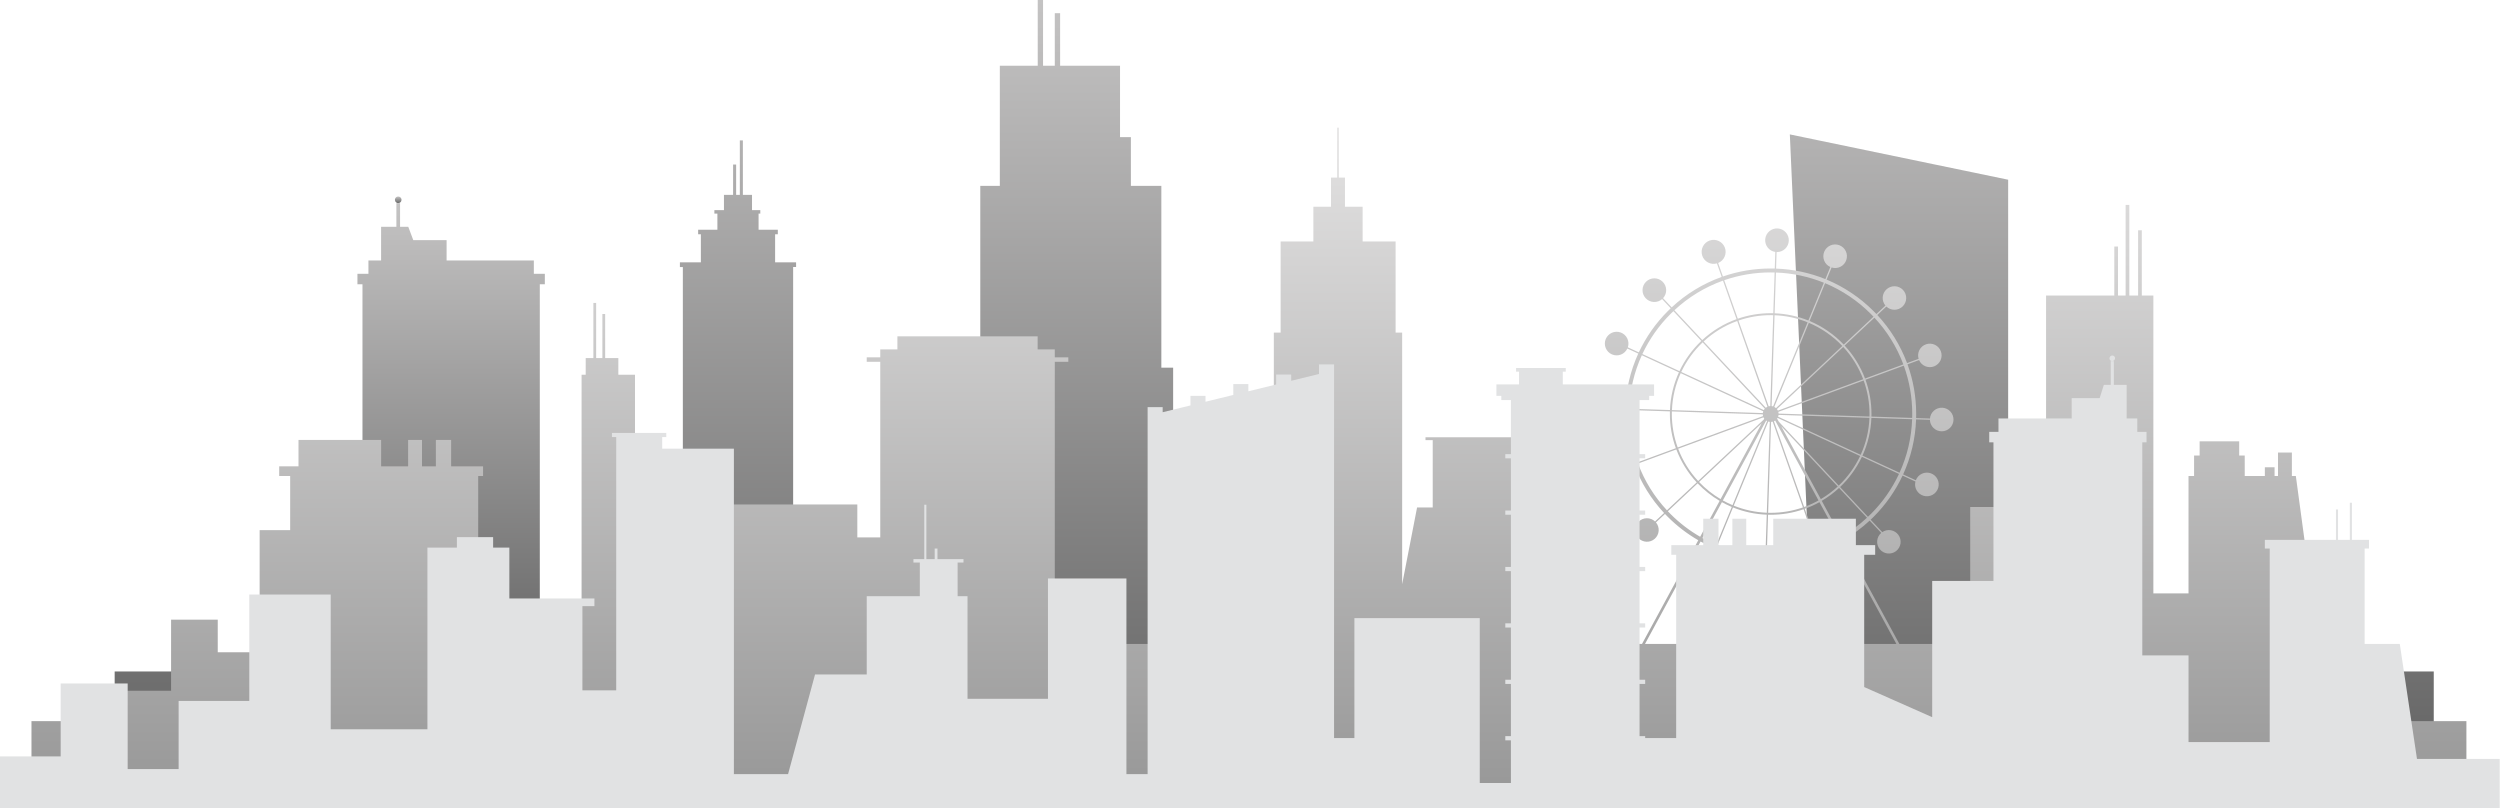
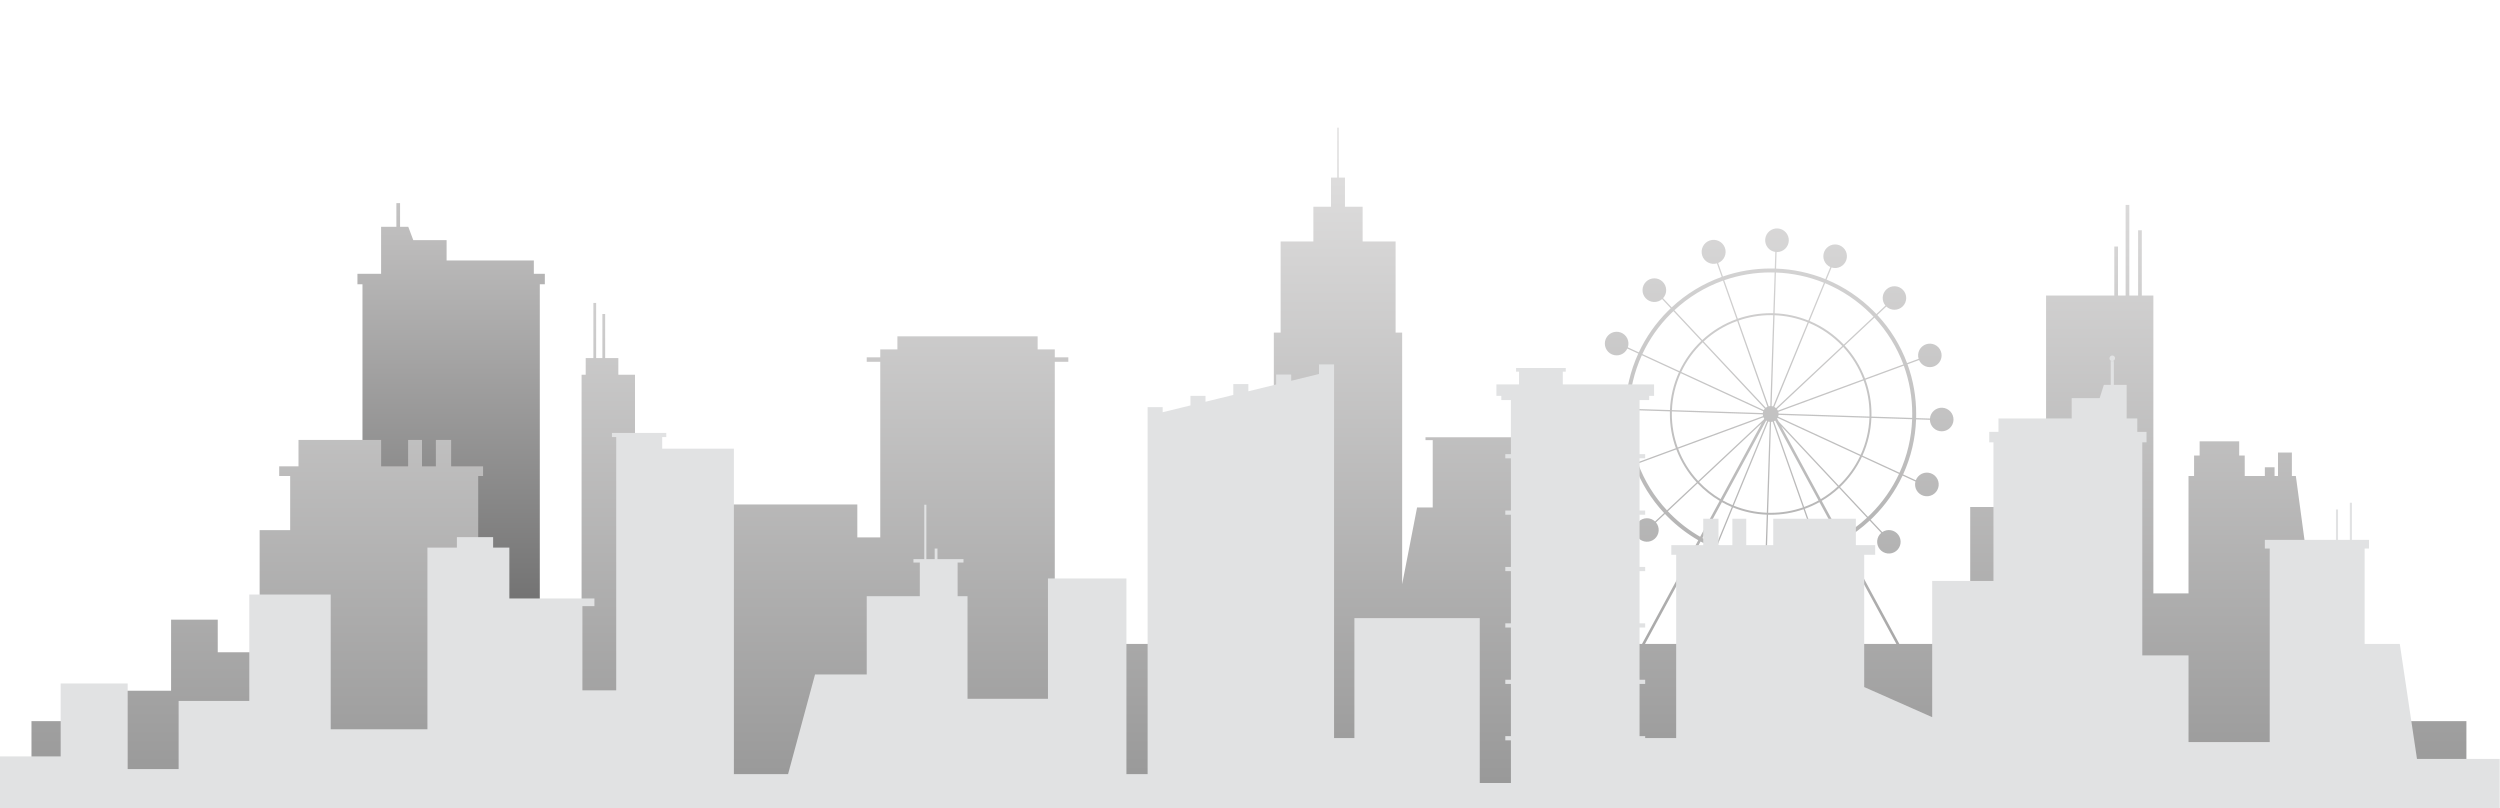
<svg xmlns="http://www.w3.org/2000/svg" width="2376" height="768" viewBox="0 0 2376 768" fill="none">
  <g style="mix-blend-mode:soft-light">
-     <path d="M344.503 617.801H513.025V270.174H517.812V260.238H507.36V247.519H424.447V228.197H392.771L388.039 215.577H380.214V193.033H376.721V215.577H362.192V247.519H350.158V260.238H339.706V270.174H344.493L344.503 617.801Z" fill="url(#paint0_linear_584_4717)" />
-     <path d="M381.6 189.897C381.6 189.277 381.416 188.67 381.071 188.154C380.726 187.639 380.236 187.237 379.663 187C379.09 186.762 378.459 186.7 377.851 186.821C377.243 186.943 376.684 187.242 376.245 187.68C375.807 188.119 375.508 188.678 375.388 189.287C375.267 189.895 375.329 190.526 375.567 191.099C375.805 191.672 376.207 192.161 376.723 192.506C377.239 192.85 377.846 193.034 378.466 193.033C379.297 193.032 380.095 192.702 380.682 192.114C381.27 191.526 381.6 190.728 381.6 189.897Z" fill="url(#paint1_linear_584_4717)" />
-     <path d="M1908.55 638.153V170.8L1701.06 127.733L1723.79 638.153H1114.95V349.405H1103.74V176.617H1074.8V130.335H1064.47V62.453H1007.53V12.562H1002.47V62.453H991.316V0H986.258V62.453H950.241V176.617H931.658V349.405H915.725V638.153H753.799V253.784H756.596V249.34H736.667V222.633H739.242V218.357H720.952V203.003H722.593V199.715H714.717V185.213H706.03V133.433H703.137V185.213H699.624V156.347H696.731V185.213H688.043V199.72H678.954V203.008H681.807V218.362H663.519V222.638H666.106V249.345H646.18V253.789H648.977V638.158H108.982V690.58H2313.04V638.158L1908.55 638.153Z" fill="url(#paint2_linear_584_4717)" />
+     <path d="M344.503 617.801H513.025V270.174H517.812V260.238H507.36V247.519H424.447V228.197H392.771L388.039 215.577H380.214V193.033H376.721V215.577H362.192V247.519V260.238H339.706V270.174H344.493L344.503 617.801Z" fill="url(#paint0_linear_584_4717)" />
    <path d="M2273.41 685.345V638.155H2207.08L2181.97 452.409H2178.2V430.095H2165.01V452.409H2161.75V444.063H2152.52V452.409H2133.39V432.955H2128.12V419.437H2090.53V432.955H2085.25V452.409H2079.97V563.968H2046.56V280.903H2035.57V218.827H2032.05V280.905H2023.71V194.778H2020.19V280.893H2012.95V234.29H2009.43V280.903H1944.58V481.827H1872.48V611.99H1805.15L1751.68 513.44C1760.78 508.193 1769.26 501.93 1776.95 494.77L1787.91 506.472C1785.71 508.37 1784.34 511.051 1784.08 513.946C1783.83 516.841 1784.71 519.721 1786.55 521.974C1788.38 524.227 1791.03 525.676 1793.91 526.012C1796.8 526.347 1799.7 525.544 1802.01 523.772C1804.31 522 1805.83 519.399 1806.25 516.523C1806.66 513.647 1805.94 510.722 1804.23 508.37C1802.53 506.018 1799.97 504.425 1797.11 503.929C1794.24 503.432 1791.3 504.073 1788.9 505.714L1777.86 493.928C1778.79 493.045 1779.72 492.146 1780.64 491.232C1792.04 479.861 1801.37 466.588 1808.21 452.009L1820.42 457.646C1819.7 460.483 1820.11 463.488 1821.57 466.023C1823.03 468.559 1825.43 470.425 1828.24 471.224C1831.06 472.023 1834.07 471.693 1836.65 470.303C1839.22 468.913 1841.16 466.574 1842.03 463.782C1842.91 460.991 1842.66 457.967 1841.35 455.354C1840.03 452.74 1837.75 450.744 1834.98 449.789C1832.21 448.833 1829.18 448.995 1826.54 450.238C1823.89 451.482 1821.83 453.709 1820.79 456.448L1808.73 450.884C1816.23 434.428 1820.42 416.656 1821.04 398.583L1834.19 399.01C1834.27 401.928 1835.49 404.701 1837.58 406.737C1839.67 408.774 1842.48 409.914 1845.39 409.916C1848.31 409.917 1851.12 408.78 1853.21 406.746C1855.31 404.712 1856.52 401.941 1856.61 399.023C1856.69 396.104 1855.63 393.269 1853.66 391.119C1851.68 388.969 1848.95 387.675 1846.03 387.511C1843.12 387.347 1840.25 388.326 1838.05 390.241C1835.84 392.155 1834.47 394.854 1834.23 397.763L1821.08 397.336C1821.11 396.048 1821.13 394.758 1821.13 393.466C1821.16 377.369 1818.37 361.392 1812.9 346.254L1823.88 342.207C1825.03 344.877 1827.18 346.991 1829.87 348.099C1832.56 349.208 1835.58 349.224 1838.28 348.143C1840.98 347.063 1843.15 344.972 1844.34 342.315C1845.52 339.658 1845.62 336.644 1844.61 333.914C1843.61 331.184 1841.58 328.954 1838.96 327.697C1836.33 326.44 1833.32 326.256 1830.57 327.184C1827.81 328.112 1825.52 330.079 1824.19 332.666C1822.86 335.254 1822.6 338.257 1823.45 341.039L1812.47 345.085C1806.14 328.139 1796.53 312.607 1784.19 299.38L1792.79 291.328C1794.9 293.332 1797.7 294.435 1800.62 294.401C1803.53 294.366 1806.31 293.198 1808.37 291.145C1810.43 289.091 1811.61 286.314 1811.66 283.404C1811.71 280.493 1810.62 277.679 1808.62 275.56C1806.63 273.441 1803.88 272.184 1800.98 272.055C1798.07 271.927 1795.23 272.938 1793.05 274.873C1790.88 276.809 1789.54 279.516 1789.33 282.419C1789.13 285.322 1790.06 288.193 1791.93 290.42L1783.33 298.472C1782.45 297.536 1781.55 296.609 1780.64 295.69C1767.86 282.874 1752.69 272.692 1735.99 265.726L1740.72 254.219C1743.5 255.102 1746.52 254.864 1749.13 253.556C1751.75 252.248 1753.74 249.973 1754.7 247.215C1755.66 244.457 1755.51 241.432 1754.28 238.786C1753.04 236.139 1750.82 234.078 1748.09 233.041C1745.36 232.005 1742.33 232.074 1739.65 233.235C1736.97 234.396 1734.85 236.556 1733.74 239.257C1732.63 241.958 1732.61 244.986 1733.7 247.697C1734.78 250.408 1736.88 252.589 1739.55 253.776L1734.84 265.256C1719.92 259.221 1704.06 255.846 1687.98 255.286L1688.48 239.558H1688.84C1691.75 239.561 1694.54 238.436 1696.64 236.418C1698.74 234.4 1699.97 231.647 1700.08 228.739C1700.18 225.831 1699.16 222.994 1697.22 220.827C1695.28 218.66 1692.57 217.331 1689.67 217.119C1686.76 216.908 1683.89 217.831 1681.66 219.695C1679.42 221.558 1678 224.216 1677.68 227.109C1677.37 230.002 1678.19 232.904 1679.97 235.204C1681.75 237.505 1684.36 239.024 1687.24 239.441L1686.73 255.238C1685.44 255.203 1684.15 255.184 1682.86 255.182C1667.41 255.161 1652.07 257.725 1637.46 262.769L1632.94 249.932C1635.69 248.809 1637.9 246.658 1639.08 243.934C1640.27 241.211 1640.35 238.131 1639.31 235.35C1638.26 232.568 1636.17 230.305 1633.48 229.042C1630.79 227.779 1627.71 227.615 1624.9 228.585C1622.09 229.556 1619.78 231.584 1618.44 234.238C1617.1 236.893 1616.86 239.964 1617.75 242.798C1618.64 245.632 1620.61 248.006 1623.22 249.415C1625.84 250.823 1628.9 251.155 1631.76 250.339L1636.29 263.182C1618.64 269.491 1602.47 279.341 1588.77 292.127L1580.57 283.376C1582.56 281.219 1583.62 278.374 1583.53 275.447C1583.45 272.519 1582.23 269.74 1580.12 267.699C1578.02 265.659 1575.21 264.519 1572.28 264.522C1569.35 264.525 1566.54 265.67 1564.44 267.714C1562.34 269.758 1561.13 272.54 1561.05 275.468C1560.97 278.396 1562.04 281.239 1564.02 283.392C1566.01 285.545 1568.75 286.84 1571.68 286.999C1574.6 287.159 1577.47 286.171 1579.68 284.246L1587.87 292.979C1586.93 293.866 1586.01 294.765 1585.08 295.678C1573.68 307.048 1564.35 320.322 1557.52 334.901L1547.1 330.096C1548.03 327.325 1547.84 324.302 1546.57 321.668C1545.31 319.034 1543.07 316.998 1540.32 315.991C1537.58 314.985 1534.55 315.089 1531.88 316.28C1529.22 317.472 1527.12 319.657 1526.03 322.371C1524.95 325.085 1524.97 328.114 1526.09 330.815C1527.21 333.515 1529.33 335.673 1532.01 336.83C1534.7 337.988 1537.73 338.053 1540.46 337.012C1543.19 335.971 1545.4 333.906 1546.63 331.256L1557 336.039C1549.5 352.495 1545.32 370.268 1544.69 388.342L1531.32 387.907C1531.24 384.986 1530.02 382.212 1527.93 380.173C1525.83 378.135 1523.03 376.993 1520.11 376.991C1517.18 376.99 1514.38 378.128 1512.28 380.164C1510.18 382.2 1508.96 384.973 1508.88 387.894C1508.8 390.815 1509.86 393.653 1511.84 395.805C1513.81 397.957 1516.55 399.252 1519.47 399.416C1522.39 399.581 1525.25 398.6 1527.46 396.684C1529.66 394.767 1531.04 392.066 1531.28 389.154L1544.65 389.589C1544.62 390.874 1544.6 392.164 1544.6 393.459C1544.58 409.555 1547.36 425.533 1552.84 440.671L1541.86 444.718C1540.7 442.034 1538.54 439.907 1535.84 438.791C1533.13 437.674 1530.1 437.656 1527.39 438.74C1524.67 439.823 1522.49 441.923 1521.3 444.593C1520.11 447.263 1520 450.292 1521.01 453.036C1522.02 455.78 1524.06 458.023 1526.69 459.288C1529.33 460.553 1532.35 460.74 1535.12 459.809C1537.9 458.878 1540.19 456.902 1541.53 454.303C1542.87 451.703 1543.14 448.685 1542.29 445.889L1553.27 441.842C1559.6 458.789 1569.21 474.321 1581.55 487.55L1572.95 495.6C1570.84 493.596 1568.03 492.494 1565.12 492.528C1562.21 492.563 1559.43 493.73 1557.37 495.783C1555.31 497.836 1554.13 500.612 1554.08 503.521C1554.04 506.43 1555.12 509.242 1557.12 511.36C1559.11 513.479 1561.86 514.735 1564.76 514.864C1567.67 514.992 1570.51 513.981 1572.68 512.047C1574.86 510.112 1576.19 507.407 1576.4 504.505C1576.61 501.603 1575.68 498.734 1573.8 496.508L1582.4 488.455C1583.29 489.391 1584.19 490.318 1585.1 491.237C1593.73 499.877 1603.46 507.342 1614.03 513.44L1560.57 611.987H1517.26V545.18H1499.61V418.314H1506.48V415.565H1354.79V418.322H1361.66V482.307H1346.79L1332.61 555.225V316.077H1326.38V229.472H1295.04V196.498H1278.27V168.805H1272.39V121.324H1270.87V168.805H1264.99V196.498H1248.22V229.469H1217.11V316.075H1210.65V473.306H1162.44V611.987H1002.47V343.841H1015.33V339.62H1002.47V332.066H986.172V319.658H852.89V332.066H836.593V339.62H823.735V343.841H836.593V510.759H814.793V479.442H680.312V517.691H650.993V588.91H603.502V356.132H587.675V340.305H575.146V298.432H572.506V340.305H566.578V287.878H563.948V340.303H556.654V356.132H552.736V588.912H454.482V452.409H459.093V443.178H428.762V418.117H414.255V443.178H401.066V418.117H387.877V443.178H362.23V418.117H283.687V443.178H265.349V452.409H275.774V503.842H246.761V619.913H206.946V588.91H162.593V656.504H108.977V685.335H29.911V767.99H2344.07V685.335L2273.41 685.345ZM1749.9 510.149L1731.38 476.007C1737.3 472.514 1742.83 468.398 1747.87 463.729L1774.39 492.031C1766.94 498.977 1758.72 505.057 1749.9 510.152V510.149ZM1680.58 400.641C1681.04 400.787 1681.51 400.888 1681.99 400.942L1679.18 487.297C1668.4 486.887 1657.76 484.608 1647.75 480.562L1680.58 400.641ZM1646.6 480.094C1643.45 478.769 1640.38 477.274 1637.39 475.615L1678.6 399.675C1678.86 399.857 1679.14 400.022 1679.43 400.168L1646.6 480.094ZM1683.24 400.985C1683.76 400.96 1684.27 400.881 1684.77 400.75L1713.5 482.244C1703.64 485.651 1693.29 487.386 1682.86 487.378C1682.05 487.378 1681.24 487.368 1680.43 487.347L1683.24 400.985ZM1685.95 400.335C1686.36 400.149 1686.75 399.928 1687.12 399.675L1728.32 475.615C1723.94 478.048 1719.38 480.125 1714.67 481.827L1685.95 400.335ZM1692.88 405.052L1746.59 462.378C1741.66 466.937 1736.27 470.959 1730.49 474.376L1692.88 405.052ZM1690.53 400.722L1688.97 397.862C1689.14 397.639 1689.29 397.407 1689.42 397.166L1767.86 433.377C1762.88 443.94 1755.97 453.485 1747.51 461.528L1690.53 400.722ZM1689.95 396.033C1690.15 395.478 1690.29 394.901 1690.35 394.313L1776.71 397.121C1776.25 409.263 1773.42 421.199 1768.39 432.257L1689.95 396.033ZM1690.39 393.069C1690.36 392.516 1690.28 391.967 1690.13 391.433L1771.21 361.59C1774.91 371.808 1776.79 382.591 1776.78 393.456C1776.78 394.268 1776.78 395.077 1776.75 395.884L1690.39 393.069ZM1689.7 390.265C1689.45 389.729 1689.14 389.225 1688.77 388.762L1751.79 329.714C1760.04 338.625 1766.49 349.049 1770.78 360.411L1689.7 390.265ZM1687.93 387.854C1687.44 387.411 1686.89 387.033 1686.3 386.731L1719.12 306.813C1731.13 311.871 1741.97 319.363 1750.94 328.816L1687.93 387.854ZM1685.15 386.256C1684.69 386.109 1684.21 386.008 1683.73 385.955L1686.54 299.6C1697.33 300.007 1707.96 302.285 1717.97 306.333L1685.15 386.256ZM1682.49 385.914C1681.97 385.94 1681.46 386.019 1680.95 386.15L1652.23 304.658C1662.08 301.251 1672.44 299.515 1682.86 299.524C1683.68 299.524 1684.49 299.524 1685.29 299.555L1682.49 385.914ZM1679.78 386.567C1679.21 386.823 1678.67 387.149 1678.18 387.538L1619.12 324.519C1628.35 315.965 1639.21 309.352 1651.04 305.071L1679.78 386.567ZM1677.27 388.388C1676.9 388.799 1676.57 389.25 1676.3 389.733L1597.85 353.52C1602.84 342.957 1609.74 333.411 1618.21 325.369L1677.27 388.388ZM1675.78 390.861C1675.58 391.416 1675.44 391.994 1675.37 392.581L1589.02 389.774C1589.48 377.636 1592.3 365.705 1597.33 354.65L1675.78 390.861ZM1675.32 393.815C1675.34 394.368 1675.43 394.916 1675.57 395.449L1594.48 425.307C1590.79 415.089 1588.91 404.306 1588.92 393.441C1588.92 392.629 1588.92 391.82 1588.95 391.013L1675.32 393.815ZM1676.01 396.617C1676.21 397.05 1676.45 397.463 1676.73 397.849L1676.23 398.797L1613.93 457.168C1605.68 448.259 1599.23 437.835 1594.93 426.473L1676.01 396.617ZM1674.34 402.272L1635.23 474.351C1627.69 469.897 1620.81 464.418 1614.78 458.071L1674.34 402.272ZM1636.5 477.247C1639.54 478.939 1642.68 480.463 1645.89 481.811L1631.15 517.724C1626.65 515.851 1622.26 513.733 1617.99 511.379L1636.5 477.247ZM1647.04 482.284C1657.25 486.416 1668.1 488.743 1679.11 489.161L1677.85 527.883C1662.21 527.336 1646.79 524.055 1632.29 518.189L1647.04 482.284ZM1680.36 489.204C1681.19 489.224 1682.02 489.237 1682.85 489.237C1693.49 489.245 1704.06 487.473 1714.11 483.994L1727.01 520.59C1712.8 525.495 1697.88 527.989 1682.85 527.969C1681.6 527.969 1680.35 527.951 1679.11 527.914L1680.36 489.204ZM1715.28 483.579C1720.09 481.848 1724.74 479.734 1729.21 477.257L1747.72 511.379C1741.46 514.836 1734.92 517.782 1728.18 520.187L1715.28 483.579ZM1777.98 488.566C1777.09 489.452 1776.2 490.323 1775.29 491.179L1748.78 462.881C1757.42 454.672 1764.47 444.93 1769.56 434.149L1804.81 450.428C1798.16 464.607 1789.09 477.517 1778 488.577L1777.98 488.566ZM1805.32 449.288L1770.08 433.021C1775.22 421.739 1778.1 409.562 1778.57 397.174L1817.29 398.438C1816.68 416.013 1812.62 433.296 1805.32 449.298L1805.32 449.288ZM1817.38 393.439C1817.38 394.693 1817.37 395.942 1817.33 397.187L1778.61 395.922C1778.64 395.094 1778.65 394.265 1778.65 393.433C1778.66 382.348 1776.73 371.345 1772.96 360.92L1809.38 347.516C1814.7 362.245 1817.41 377.789 1817.39 393.449L1817.38 393.439ZM1781.45 301.904C1793.45 314.768 1802.79 329.87 1808.95 346.347L1772.53 359.751C1768.15 348.155 1761.57 337.515 1753.14 328.421L1781.45 301.904ZM1777.98 298.31C1778.86 299.193 1779.74 300.081 1780.59 300.996L1752.3 327.513C1743.14 317.866 1732.08 310.221 1719.82 305.063L1734.56 269.15C1750.81 275.934 1765.57 285.845 1778 298.32L1777.98 298.31ZM1687.85 259.016C1703.49 259.564 1718.91 262.844 1733.41 268.708L1718.67 304.62C1708.46 300.49 1697.6 298.164 1686.59 297.746L1687.85 259.016ZM1682.86 258.925C1684.11 258.925 1685.36 258.942 1686.6 258.976L1685.34 297.691C1684.51 297.669 1683.68 297.658 1682.85 297.658C1672.21 297.65 1661.65 299.421 1651.6 302.898L1638.7 266.305C1652.9 261.396 1667.83 258.898 1682.86 258.915V258.925ZM1637.52 266.72L1650.42 303.315C1638.34 307.685 1627.26 314.435 1617.84 323.166L1591.33 294.853C1604.65 282.424 1620.37 272.848 1637.52 266.71V266.72ZM1587.73 298.333C1588.61 297.446 1589.51 296.576 1590.41 295.721L1616.93 324.013C1608.29 332.222 1601.24 341.964 1596.15 352.746L1560.91 336.476C1567.56 322.295 1576.64 309.382 1587.73 298.32V298.333ZM1560.39 337.612L1595.63 353.856C1590.49 365.138 1587.61 377.315 1587.14 389.703L1548.42 388.438C1549.03 370.87 1553.1 353.594 1560.39 337.597V337.612ZM1548.33 393.461C1548.33 392.21 1548.34 390.961 1548.38 389.713L1587.09 390.978C1587.07 391.806 1587.06 392.635 1587.06 393.466C1587.05 404.552 1588.97 415.555 1592.74 425.98L1556.32 439.384C1551.01 424.654 1548.3 409.109 1548.33 393.449V393.461ZM1584.27 484.98C1572.27 472.118 1562.93 457.017 1556.77 440.54L1593.19 427.136C1597.56 438.734 1604.15 449.375 1612.57 458.468L1584.27 484.98ZM1587.74 488.574C1586.85 487.692 1585.98 486.804 1585.13 485.888L1613.42 459.371C1619.59 465.862 1626.63 471.462 1634.35 476.01L1615.83 510.152C1605.56 504.224 1596.11 496.97 1587.73 488.577L1587.74 488.574ZM1616.21 514.664C1620.6 517.083 1625.11 519.259 1629.73 521.184L1625.01 532.689C1622.22 531.797 1619.19 532.029 1616.57 533.336C1613.94 534.643 1611.94 536.921 1610.97 539.687C1610 542.452 1610.15 545.486 1611.38 548.144C1612.61 550.802 1614.84 552.873 1617.57 553.918C1620.31 554.963 1623.35 554.9 1626.04 553.74C1628.73 552.581 1630.86 550.417 1631.98 547.71C1633.1 545.002 1633.12 541.965 1632.04 539.243C1630.95 536.521 1628.85 534.329 1626.18 533.134L1630.89 521.654C1645.81 527.689 1661.67 531.063 1677.75 531.624L1677.37 543.392C1674.45 543.459 1671.67 544.663 1669.63 546.747C1667.58 548.831 1666.43 551.63 1666.42 554.55C1666.4 557.471 1667.53 560.281 1669.55 562.383C1671.58 564.486 1674.35 565.716 1677.27 565.81C1680.18 565.905 1683.02 564.858 1685.18 562.891C1687.34 560.924 1688.65 558.192 1688.82 555.278C1689 552.363 1688.03 549.495 1686.12 547.282C1684.22 545.07 1681.52 543.689 1678.62 543.432L1679 531.664C1680.29 531.698 1681.57 531.716 1682.87 531.717C1698.32 531.739 1713.66 529.174 1728.27 524.13L1732.3 535.569C1729.65 536.809 1727.59 539.034 1726.55 541.771C1725.52 544.507 1725.59 547.54 1726.76 550.224C1727.92 552.908 1730.09 555.031 1732.8 556.142C1735.5 557.253 1738.54 557.264 1741.25 556.174C1743.97 555.083 1746.15 552.976 1747.33 550.301C1748.52 547.626 1748.62 544.594 1747.6 541.849C1746.59 539.105 1744.54 536.865 1741.9 535.605C1739.26 534.345 1736.23 534.165 1733.46 535.104L1729.45 523.723C1736.37 521.252 1743.09 518.225 1749.52 514.671L1802.32 611.997H1563.4L1616.21 514.664Z" fill="url(#paint3_linear_584_4717)" />
    <path d="M2010.16 340.093C2010.07 339.592 2009.85 339.126 2009.5 338.751C2009.16 338.375 2008.71 338.106 2008.22 337.974C2007.73 337.842 2007.21 337.853 2006.73 338.006C2006.24 338.159 2005.81 338.447 2005.48 338.837C2005.16 339.227 2004.95 339.702 2004.88 340.206C2004.81 340.711 2004.89 341.224 2005.11 341.685C2005.32 342.147 2005.66 342.537 2006.09 342.81C2006.52 343.084 2007.02 343.229 2007.53 343.229C2008.29 343.156 2009 342.787 2009.49 342.2C2009.98 341.613 2010.22 340.857 2010.16 340.093Z" fill="#E1E2E3" />
    <path d="M2297.1 721.266L2280.76 611.99H2247.35V521.313H2251.49V513.109H2235.27V477.79H2233.28V513.111H2222.07V484.166H2220.09V513.101H2152.52V521.305H2157.13V705.287H2079.98V622.885H2036.04V420.373H2040.06V410.436H2031.28V397.718H2021.18V365.776H2008.99V343.232H2006.06V365.776H1999.49L1995.51 378.396H1968.93V397.718H1899.34V410.436H1890.56V420.373H1894.58V552.137H1836.35V681.6L1771.73 652.971V527.307H1782.16V518.076H1763.82V493.018H1685.29V518.076H1659.63V493.018H1646.44V518.076H1633.25V493.018H1618.75V518.076H1588.41V527.307H1593.03V701.476H1563.57V699.642H1558.24V650.009H1563.57V646.026H1558.24V596.403H1563.57V592.423H1558.24V542.79H1563.57V538.809H1558.24V489.176H1563.57V485.195H1558.24V435.563H1563.57V431.582H1558.24V380.222H1567.38V376.228H1572.03V365.338H1485.28V353.227H1488.1V349.729H1440.86V353.227H1443.68V365.338H1422.19V376.228H1426.84V380.222H1435.97V431.587H1430.64V435.568H1435.97V485.201H1430.64V489.181H1435.97V538.814H1430.64V542.795H1435.97V592.428H1430.64V596.408H1435.97V646.026H1430.64V650.007H1435.97V699.642H1430.64V703.623H1435.97V744.181H1406.36V587.456H1287.22V701.471H1267.88V346.305H1253.56V355.437L1227.16 361.896V355.968H1212.84V365.407L1186.44 371.876V365.047H1172.13V375.358L1145.72 381.818V376.201H1131.41V385.32L1105 391.78V386.941H1090.69V735.729H1070.55V549.785H995.984V664.132H919.533V566.614H910.115V534.601H915.704V531.384H890.963V521.316H888.325V531.384H880.411V479.697H878.434V531.384H868.128V534.601H874.197V566.614H823.743V640.996H774.621L748.974 735.734H697.495V426.443H629.349V415.376H633.221V411.486H581.6V415.376H585.647V656.099H553.523V576.052H564.947V568.806H484.09V520.458H468.663V510.522H434.235V520.458H406.22V693.099H314.314V565.056H236.925V666.19H169.768V730.899H121.344V649.551H57.663V718.906H0V768H2375.72V721.263L2297.1 721.266Z" fill="#E1E2E3" />
  </g>
  <defs>
    <linearGradient id="paint0_linear_584_4717" x1="428.759" y1="617.801" x2="428.759" y2="193.033" gradientUnits="userSpaceOnUse">
      <stop stop-color="#696969" />
      <stop offset="1" stop-color="#C4C3C3" />
    </linearGradient>
    <linearGradient id="paint1_linear_584_4717" x1="378.464" y1="193.033" x2="378.464" y2="186.761" gradientUnits="userSpaceOnUse">
      <stop stop-color="#696969" />
      <stop offset="1" stop-color="#C4C3C3" />
    </linearGradient>
    <linearGradient id="paint2_linear_584_4717" x1="1211.01" y1="690.58" x2="1211.01" y2="0" gradientUnits="userSpaceOnUse">
      <stop stop-color="#696969" />
      <stop offset="1" stop-color="#C4C3C3" />
    </linearGradient>
    <linearGradient id="paint3_linear_584_4717" x1="1186.99" y1="121.324" x2="1186.99" y2="767.99" gradientUnits="userSpaceOnUse">
      <stop stop-color="#E3E2E2" />
      <stop offset="1" stop-color="#969696" />
    </linearGradient>
  </defs>
</svg>